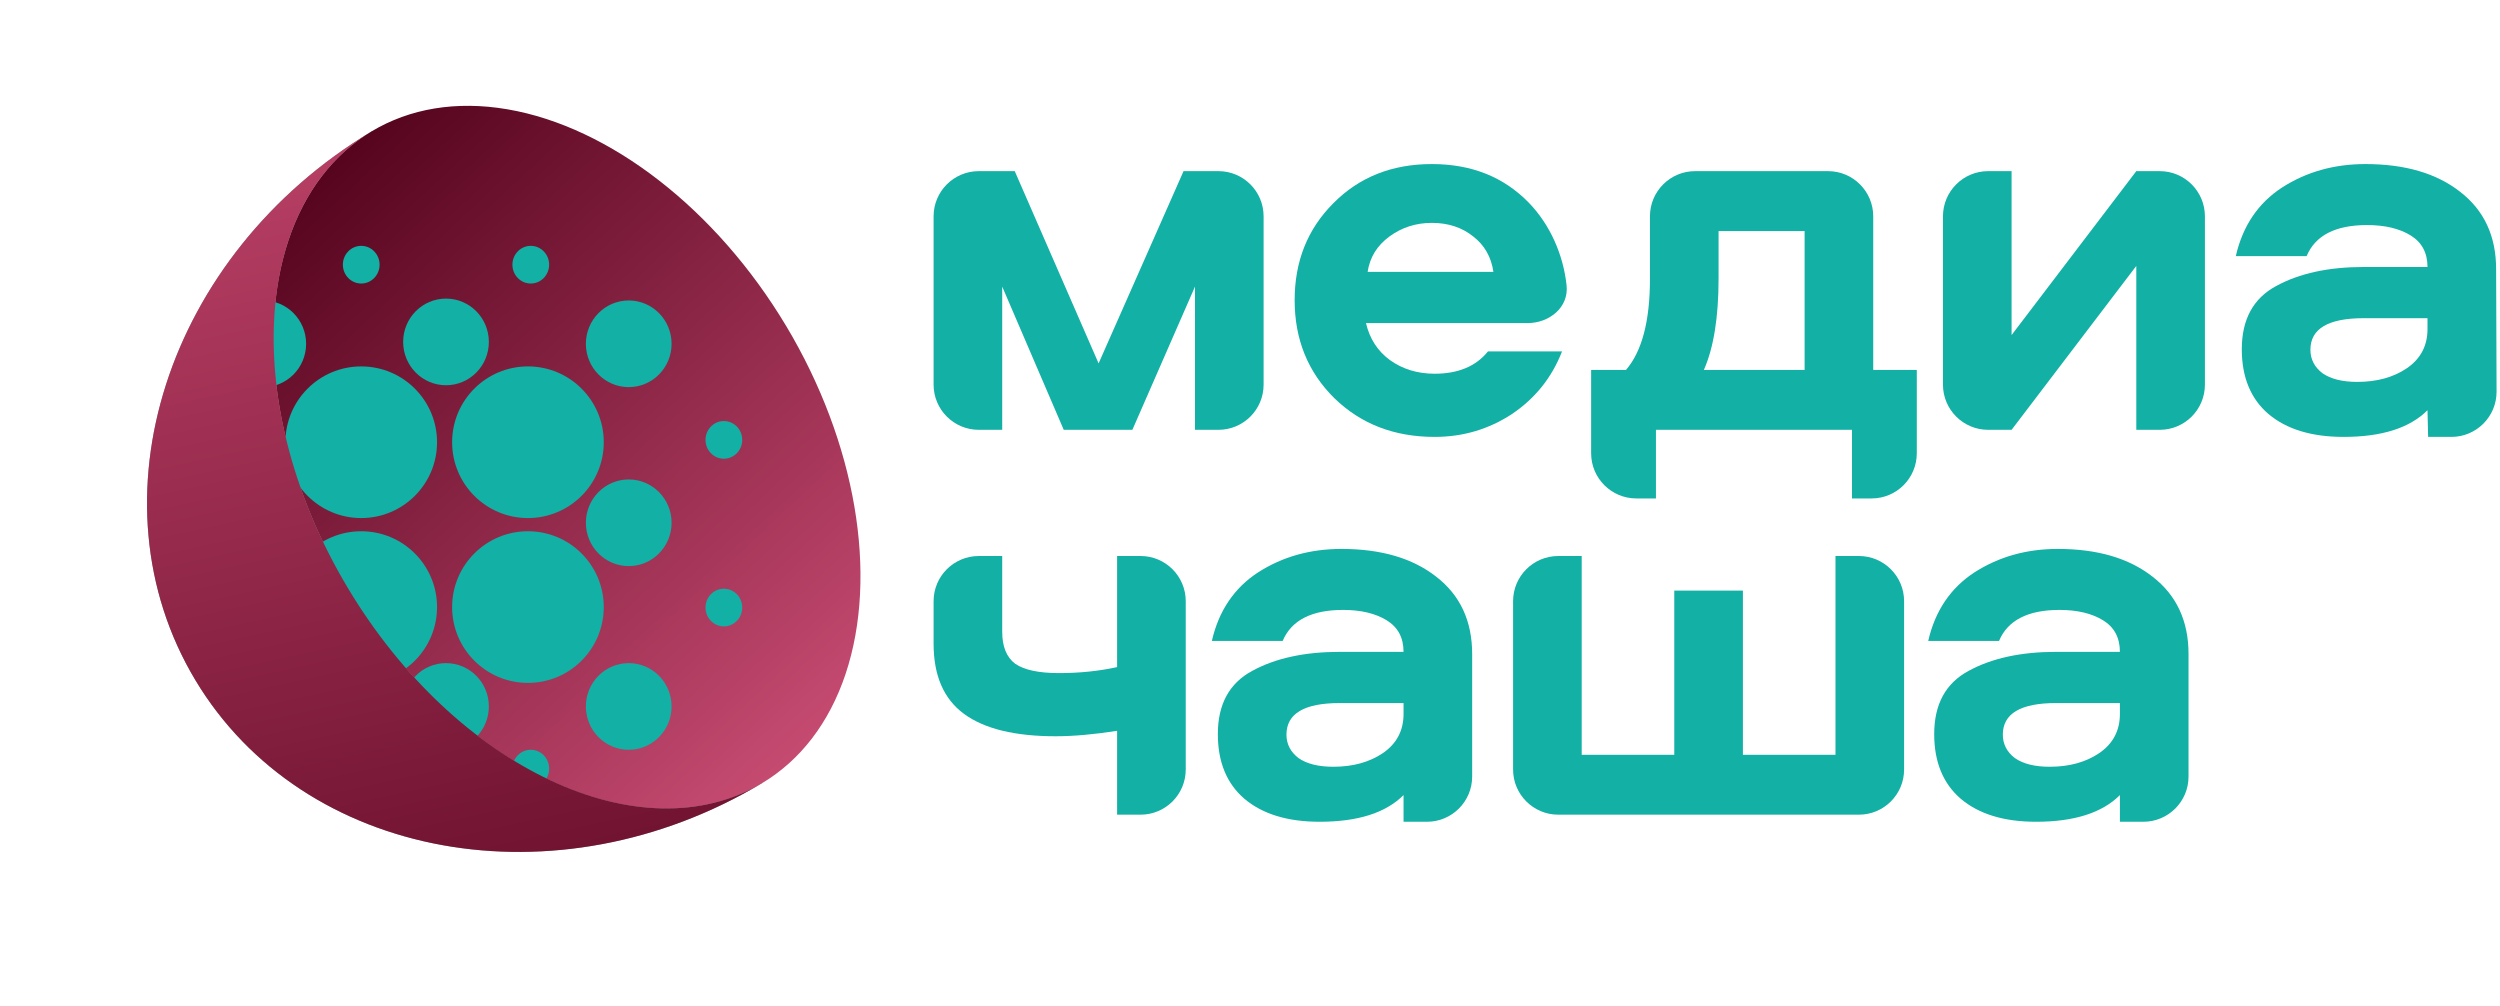
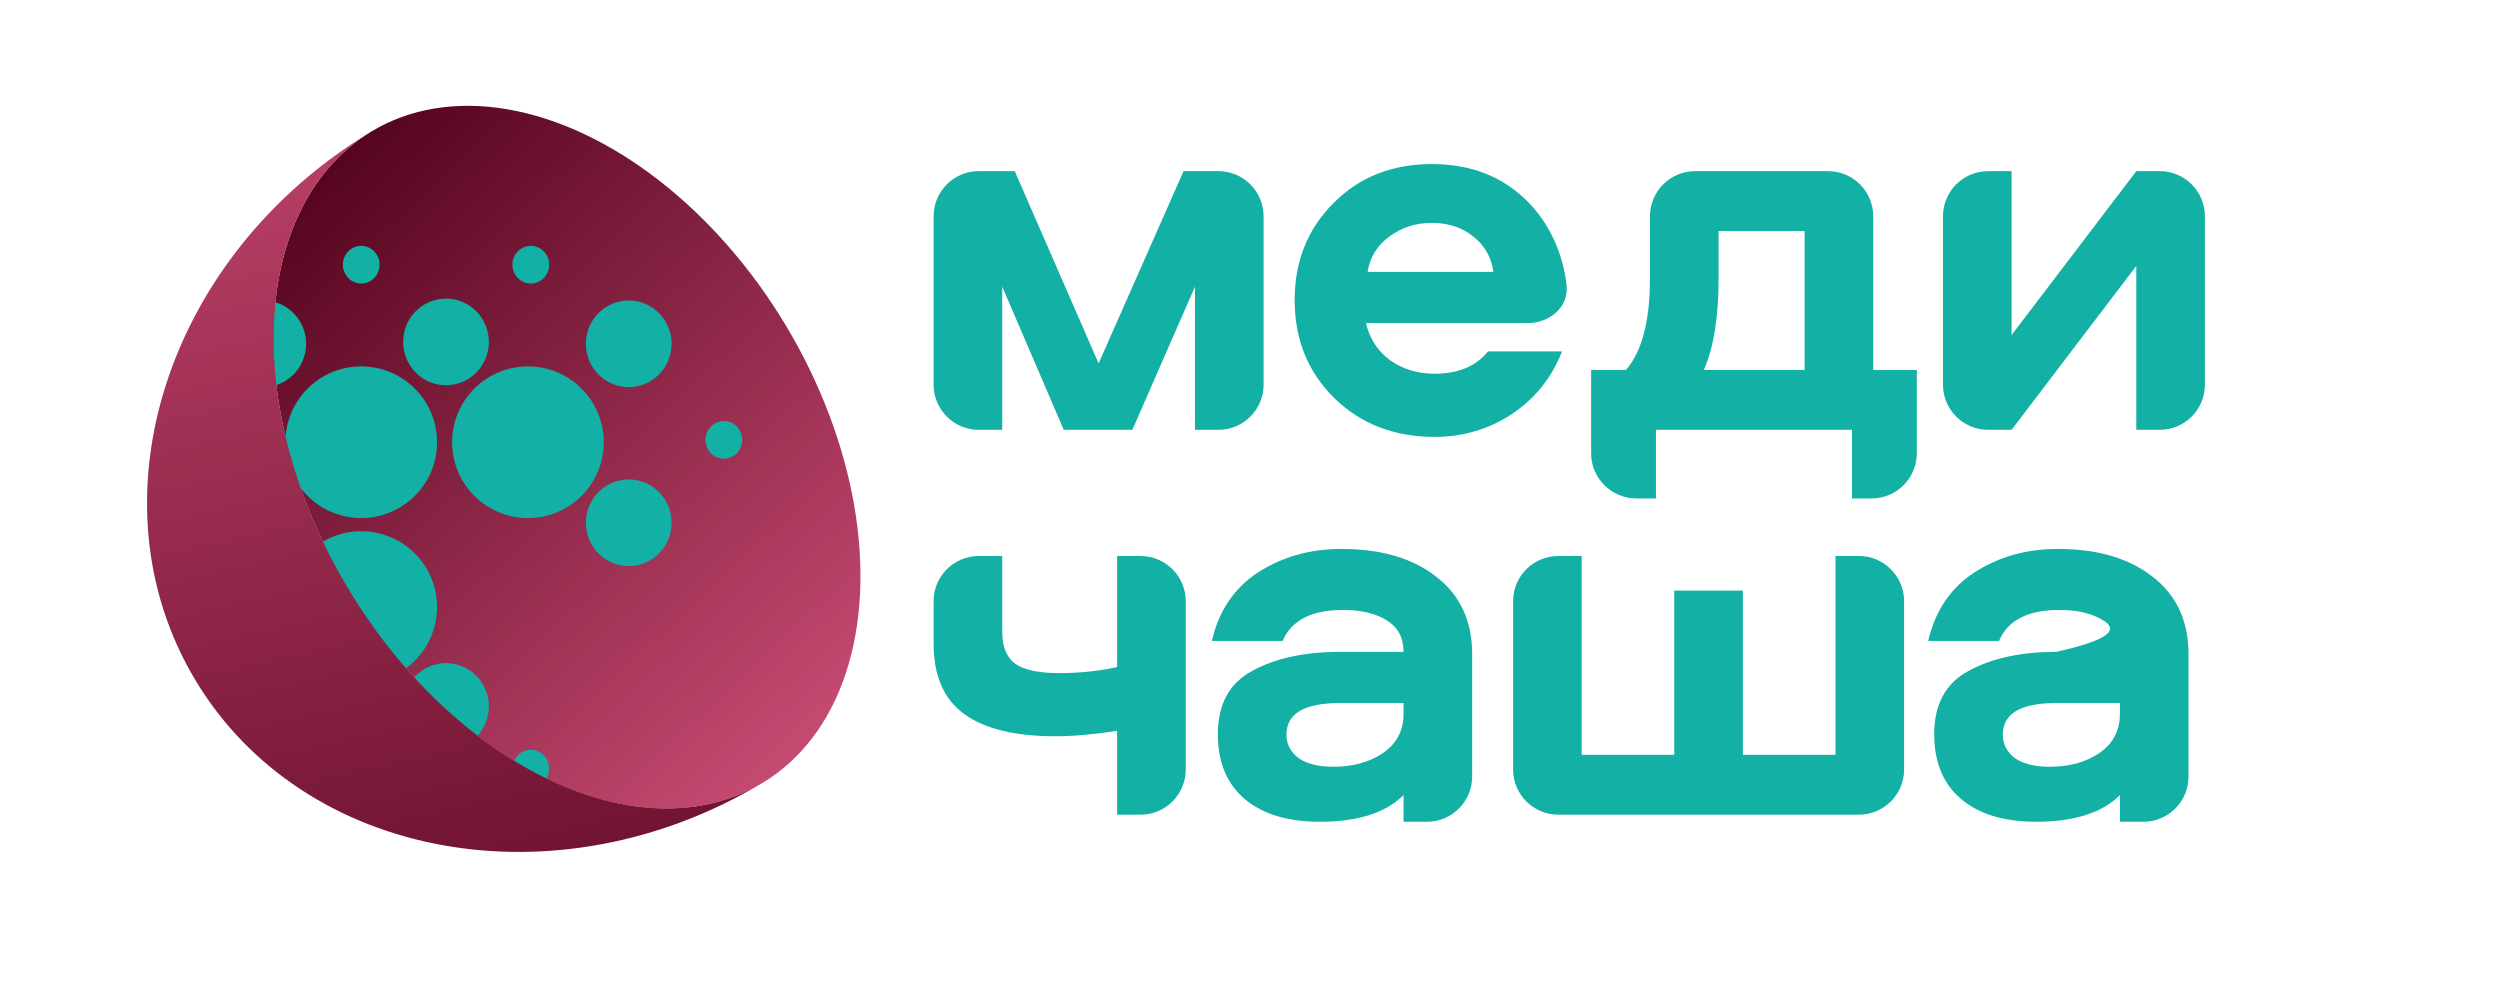
<svg xmlns="http://www.w3.org/2000/svg" width="517" height="208" viewBox="0 0 517 208" fill="none">
  <path d="M247.124 59.268L234.173 88.887H219.983L207.257 59.268V88.887H202.41C197.25 88.887 193.067 84.704 193.067 79.544V44.736C193.067 39.576 197.25 35.393 202.41 35.393H209.847L227.191 75.148L244.759 35.393H251.972C257.132 35.393 261.314 39.576 261.314 44.736V79.544C261.314 84.704 257.132 88.887 251.972 88.887H247.124V59.268Z" fill="#12B0A5" />
  <path d="M307.714 72.67H323.03C320.928 78.076 317.474 82.393 312.669 85.621C307.864 88.775 302.533 90.351 296.677 90.351C288.343 90.351 281.436 87.686 275.955 82.355C270.474 76.95 267.734 70.192 267.734 62.084C267.734 54.05 270.399 47.368 275.73 42.038C281.06 36.632 287.855 33.929 296.114 33.929C304.297 33.929 310.979 36.594 316.16 41.925C320.531 46.423 323.303 52.667 323.972 59.047C324.442 63.538 320.423 66.814 315.908 66.814H282.487C283.238 70.042 284.889 72.595 287.442 74.472C290.07 76.349 293.148 77.287 296.677 77.287C301.557 77.287 305.236 75.748 307.714 72.67ZM282.825 56.227H308.84C308.389 53.149 307 50.709 304.673 48.907C302.345 47.03 299.492 46.092 296.114 46.092C292.81 46.092 289.882 47.03 287.329 48.907C284.777 50.784 283.275 53.224 282.825 56.227Z" fill="#12B0A5" />
  <path d="M396.393 93.734C396.393 98.894 392.21 103.077 387.051 103.077H382.992V88.887H342.449V103.077H338.39C333.23 103.077 329.047 98.894 329.047 93.734V76.499H336.255C339.558 72.67 341.21 66.401 341.21 57.692V44.736C341.21 39.576 345.393 35.393 350.553 35.393H378.041C383.201 35.393 387.384 39.576 387.384 44.736V76.499H396.393V93.734ZM355.4 47.781V57.579C355.4 65.612 354.386 71.919 352.359 76.499H373.194V47.781H355.4Z" fill="#12B0A5" />
  <path d="M441.786 35.393H446.633C451.793 35.393 455.976 39.576 455.976 44.736V79.544C455.976 84.704 451.793 88.887 446.633 88.887H441.786V54.989L415.996 88.887H411.149C405.989 88.887 401.806 84.704 401.806 79.544V44.736C401.806 39.576 405.989 35.393 411.149 35.393H415.996V69.291L441.786 35.393Z" fill="#12B0A5" />
-   <path d="M489.168 33.929C497.352 33.929 503.884 35.843 508.764 39.672C513.719 43.502 516.197 48.832 516.197 55.664L516.291 80.974C516.31 86.147 512.122 90.351 506.948 90.351H502.136L502.007 84.833C498.328 88.512 492.547 90.351 484.664 90.351C478.057 90.351 472.876 88.775 469.122 85.621C465.443 82.468 463.604 78.001 463.604 72.219C463.604 66.063 465.969 61.708 470.699 59.156C475.504 56.528 481.548 55.214 488.831 55.214H502.007C502.007 52.286 500.843 50.109 498.516 48.682C496.188 47.255 493.185 46.542 489.506 46.542C482.974 46.542 478.807 48.682 477.006 52.962H462.365C463.792 46.73 466.982 42 471.938 38.772C476.968 35.543 482.712 33.929 489.168 33.929ZM502.007 68.053V65.8H488.831C481.473 65.8 477.794 67.978 477.794 72.332C477.794 74.284 478.62 75.898 480.272 77.175C481.998 78.376 484.401 78.977 487.479 78.977C491.533 78.977 494.95 78.038 497.728 76.161C500.581 74.209 502.007 71.506 502.007 68.053Z" fill="#12B0A5" />
  <path d="M193.067 133.114V124.325C193.067 119.166 197.25 114.983 202.41 114.983H207.257V130.637C207.257 133.715 208.158 135.93 209.96 137.281C211.837 138.558 214.84 139.196 218.97 139.196C223.249 139.196 227.266 138.783 231.02 137.957V114.983H235.867C241.027 114.983 245.21 119.166 245.21 124.325V159.133C245.21 164.293 241.027 168.476 235.867 168.476H231.02V151.133C226.215 151.884 221.973 152.259 218.294 152.259C209.885 152.259 203.578 150.72 199.374 147.642C195.169 144.564 193.067 139.721 193.067 133.114Z" fill="#12B0A5" />
  <path d="M277.414 113.519C285.598 113.519 292.13 115.433 297.01 119.262C301.965 123.091 304.443 128.422 304.443 135.254V160.598C304.443 165.757 300.26 169.94 295.1 169.94H290.253V164.422C286.574 168.101 280.793 169.94 272.91 169.94C266.303 169.94 261.122 168.364 257.368 165.21C253.689 162.057 251.85 157.59 251.85 151.809C251.85 145.652 254.215 141.298 258.945 138.745C263.75 136.117 269.794 134.804 277.077 134.804H290.253C290.253 131.875 289.089 129.698 286.762 128.272C284.434 126.845 281.431 126.132 277.752 126.132C271.22 126.132 267.054 128.272 265.252 132.551H250.611C252.038 126.32 255.228 121.59 260.184 118.361C265.214 115.133 270.958 113.519 277.414 113.519ZM290.253 147.642V145.39H277.077C269.719 145.39 266.04 147.567 266.04 151.922C266.04 153.874 266.866 155.488 268.518 156.764C270.244 157.965 272.647 158.566 275.725 158.566C279.779 158.566 283.196 157.627 285.974 155.75C288.827 153.798 290.253 151.096 290.253 147.642Z" fill="#12B0A5" />
  <path d="M322.249 168.476C317.089 168.476 312.906 164.293 312.906 159.133V124.325C312.906 119.166 317.089 114.983 322.249 114.983H327.096V156.088H346.241V122.132H360.431V156.088H379.577V114.983H384.424C389.584 114.983 393.767 119.166 393.767 124.325V159.133C393.767 164.293 389.584 168.476 384.424 168.476H322.249Z" fill="#12B0A5" />
-   <path d="M425.558 113.519C433.742 113.519 440.274 115.433 445.154 119.262C450.109 123.091 452.587 128.422 452.587 135.254V160.598C452.587 165.757 448.404 169.94 443.244 169.94H438.397V164.422C434.718 168.101 428.937 169.94 421.054 169.94C414.447 169.94 409.266 168.364 405.512 165.21C401.833 162.057 399.994 157.59 399.994 151.809C399.994 145.652 402.359 141.298 407.089 138.745C411.894 136.117 417.938 134.804 425.221 134.804H438.397C438.397 131.875 437.233 129.698 434.906 128.272C432.578 126.845 429.575 126.132 425.896 126.132C419.364 126.132 415.197 128.272 413.395 132.551H398.755C400.182 126.32 403.372 121.59 408.328 118.361C413.358 115.133 419.102 113.519 425.558 113.519ZM438.397 147.642V145.39H425.221C417.863 145.39 414.184 147.567 414.184 151.922C414.184 153.874 415.01 155.488 416.661 156.764C418.388 157.965 420.791 158.566 423.869 158.566C427.923 158.566 431.339 157.627 434.117 155.75C436.97 153.798 438.397 151.096 438.397 147.642Z" fill="#12B0A5" />
-   <path d="M40.389 140.627C62.696 177.836 115.193 187.369 157.645 161.919L76.866 27.174C34.414 52.624 18.083 103.418 40.389 140.627Z" fill="#A2A2A2" />
+   <path d="M425.558 113.519C433.742 113.519 440.274 115.433 445.154 119.262C450.109 123.091 452.587 128.422 452.587 135.254V160.598C452.587 165.757 448.404 169.94 443.244 169.94H438.397V164.422C434.718 168.101 428.937 169.94 421.054 169.94C414.447 169.94 409.266 168.364 405.512 165.21C401.833 162.057 399.994 157.59 399.994 151.809C399.994 145.652 402.359 141.298 407.089 138.745C411.894 136.117 417.938 134.804 425.221 134.804C438.397 131.875 437.233 129.698 434.906 128.272C432.578 126.845 429.575 126.132 425.896 126.132C419.364 126.132 415.197 128.272 413.395 132.551H398.755C400.182 126.32 403.372 121.59 408.328 118.361C413.358 115.133 419.102 113.519 425.558 113.519ZM438.397 147.642V145.39H425.221C417.863 145.39 414.184 147.567 414.184 151.922C414.184 153.874 415.01 155.488 416.661 156.764C418.388 157.965 420.791 158.566 423.869 158.566C427.923 158.566 431.339 157.627 434.117 155.75C436.97 153.798 438.397 151.096 438.397 147.642Z" fill="#12B0A5" />
  <ellipse cx="52.815" cy="78.552" rx="52.815" ry="78.552" transform="matrix(-0.858 0.514 0.514 0.858 122.193 0)" fill="url(#paint0_linear_1_56)" />
-   <circle cx="15.681" cy="15.681" r="15.681" transform="matrix(-1 0 0 1 124.86 109.862)" fill="#12B0A5" />
  <circle cx="15.681" cy="15.681" r="15.681" transform="matrix(-1 0 0 1 90.382 109.862)" fill="#12B0A5" />
  <circle cx="15.681" cy="15.681" r="15.681" transform="matrix(-1 0 0 1 124.86 75.774)" fill="#12B0A5" />
  <ellipse cx="8.863" cy="8.96" rx="8.863" ry="8.96" transform="matrix(-1 0 0 1 138.885 62.138)" fill="#12B0A5" />
-   <ellipse cx="8.863" cy="8.96" rx="8.863" ry="8.96" transform="matrix(-1 0 0 1 138.885 137.133)" fill="#12B0A5" />
  <ellipse cx="8.863" cy="8.96" rx="8.863" ry="8.96" transform="matrix(-1 0 0 1 101.096 137.133)" fill="#12B0A5" />
  <ellipse cx="8.863" cy="8.96" rx="8.863" ry="8.96" transform="matrix(-1 0 0 1 138.885 99.149)" fill="#12B0A5" />
  <ellipse cx="3.798" cy="3.896" rx="3.798" ry="3.896" transform="matrix(-1 0 0 1 153.494 87.072)" fill="#12B0A5" />
  <ellipse cx="3.798" cy="3.896" rx="3.798" ry="3.896" transform="matrix(-1 0 0 1 113.562 50.841)" fill="#12B0A5" />
  <ellipse cx="3.798" cy="3.896" rx="3.798" ry="3.896" transform="matrix(-1 0 0 1 78.5 50.841)" fill="#12B0A5" />
-   <ellipse cx="3.798" cy="3.896" rx="3.798" ry="3.896" transform="matrix(-1 0 0 1 153.494 121.745)" fill="#12B0A5" />
  <ellipse cx="3.798" cy="3.896" rx="3.798" ry="3.896" transform="matrix(-1 0 0 1 113.562 155.054)" fill="#12B0A5" />
  <ellipse cx="8.863" cy="8.96" rx="8.863" ry="8.96" transform="matrix(-1 0 0 1 63.306 62.138)" fill="#12B0A5" />
  <ellipse cx="8.863" cy="8.96" rx="8.863" ry="8.96" transform="matrix(-1 0 0 1 101.096 61.748)" fill="#12B0A5" />
  <circle cx="15.681" cy="15.681" r="15.681" transform="matrix(-1 0 0 1 90.382 75.774)" fill="#12B0A5" />
  <path d="M76.762 27.236C34.387 52.707 18.101 103.449 40.389 140.627C62.695 177.836 115.193 187.368 157.645 161.918C132.627 176.885 94.284 158.879 71.986 121.685C49.719 84.542 51.87 42.304 76.762 27.236Z" fill="url(#paint1_linear_1_56)" />
  <defs>
    <linearGradient id="paint0_linear_1_56" x1="60.731" y1="213.657" x2="106.119" y2="0.096" gradientUnits="userSpaceOnUse">
      <stop stop-color="#EB628D" />
      <stop offset="1" stop-color="#4F0019" />
    </linearGradient>
    <linearGradient id="paint1_linear_1_56" x1="66.001" y1="27.031" x2="102.655" y2="194.485" gradientUnits="userSpaceOnUse">
      <stop stop-color="#B94066" />
      <stop offset="1" stop-color="#6A0F2C" />
    </linearGradient>
  </defs>
</svg>